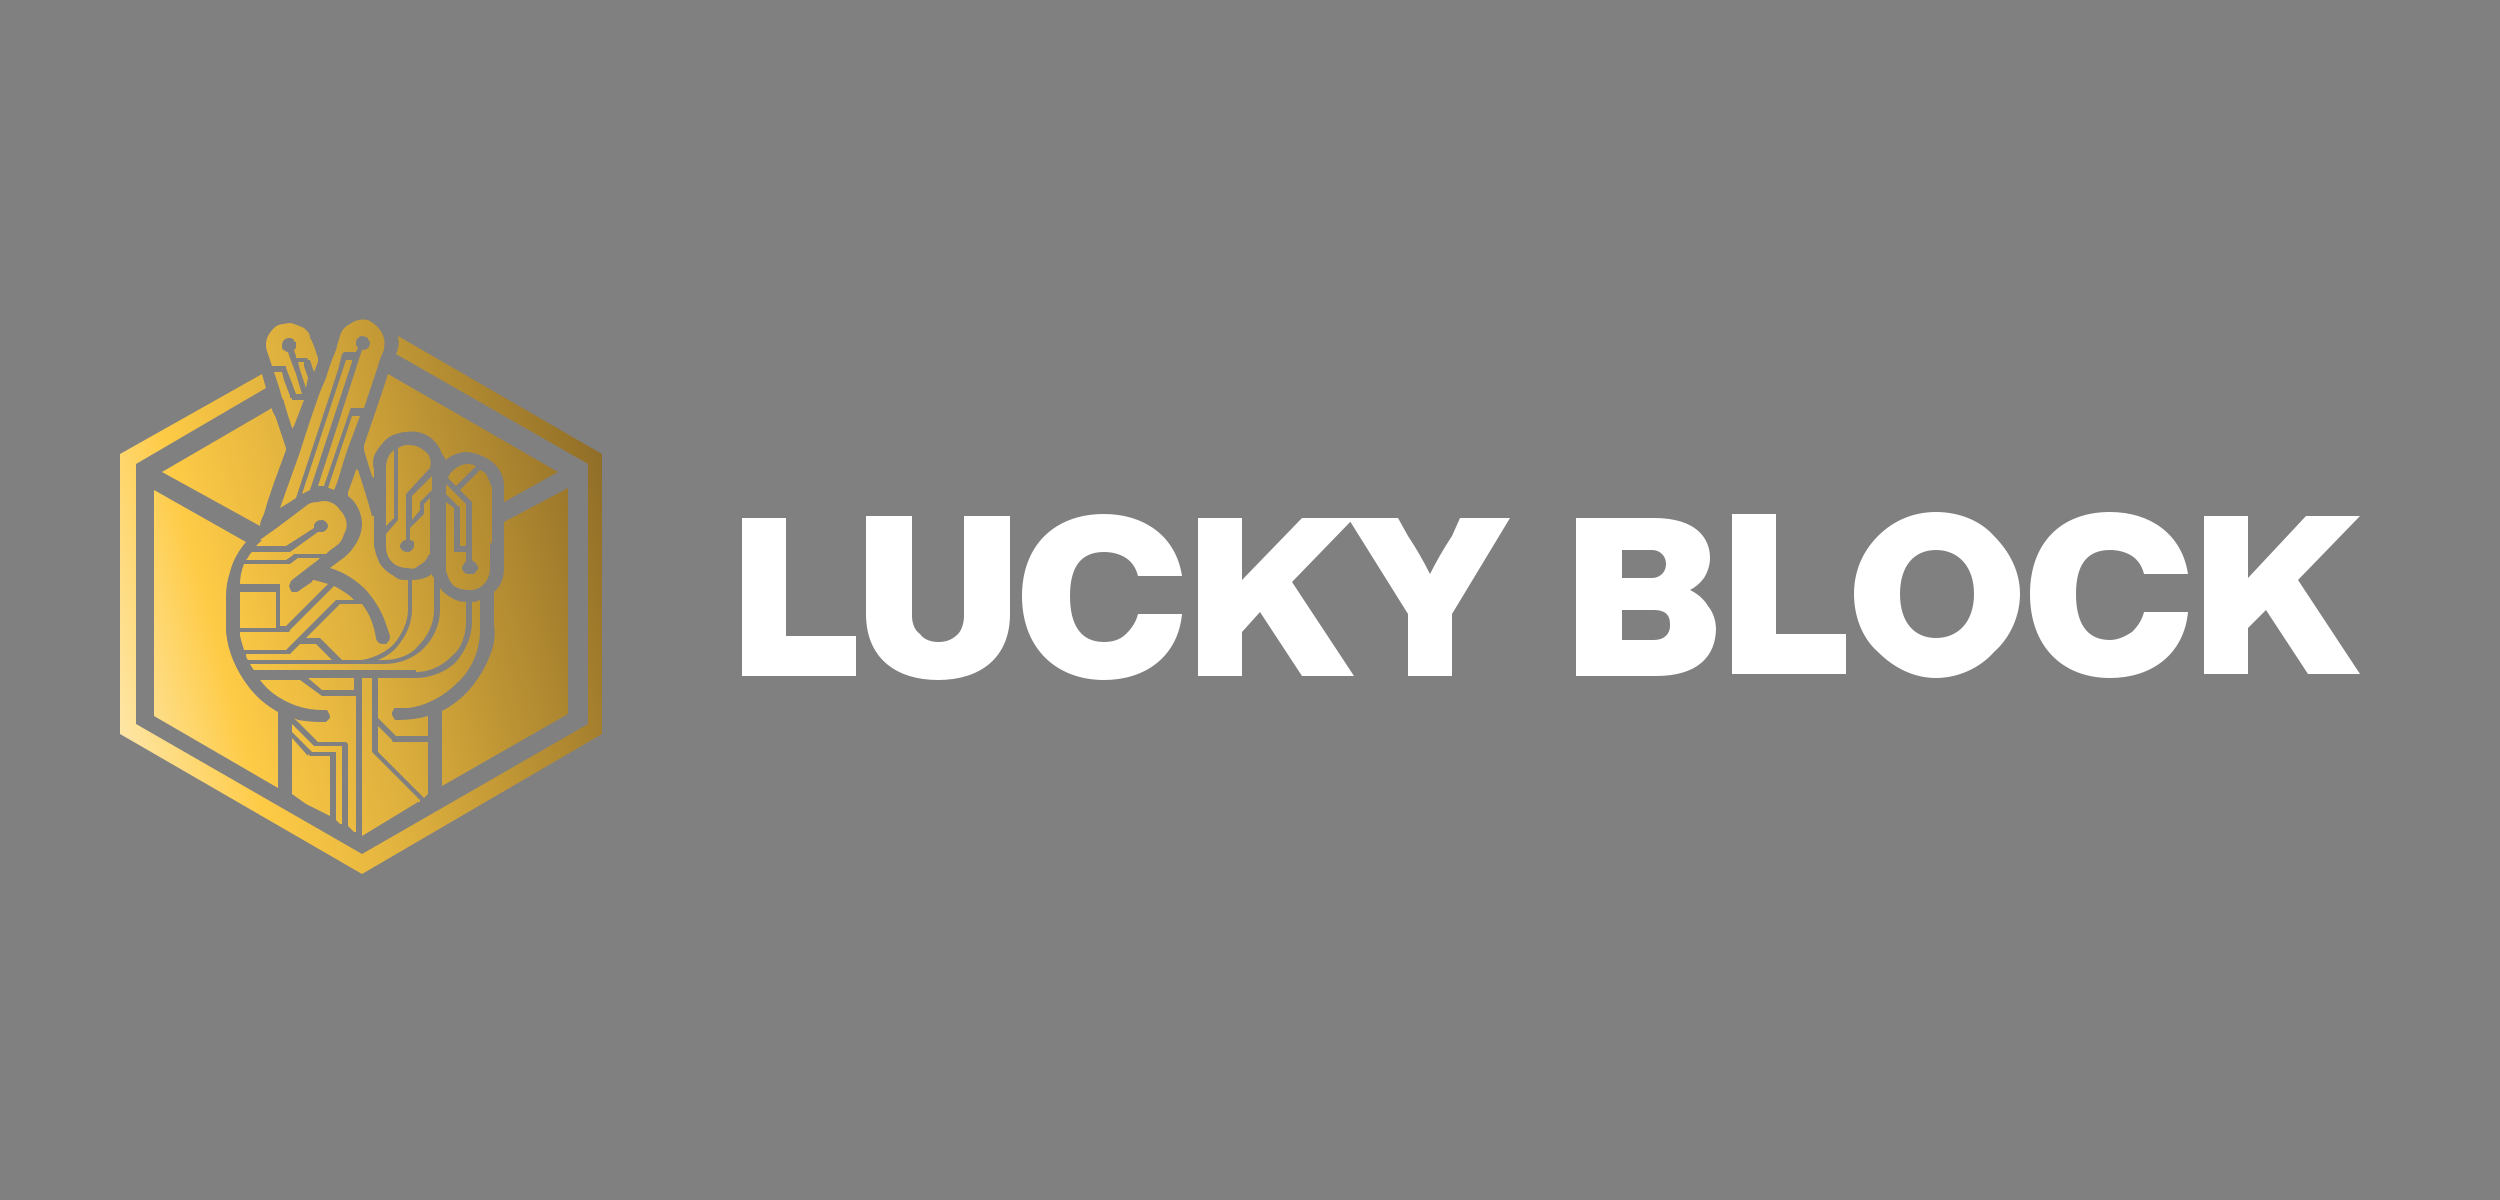
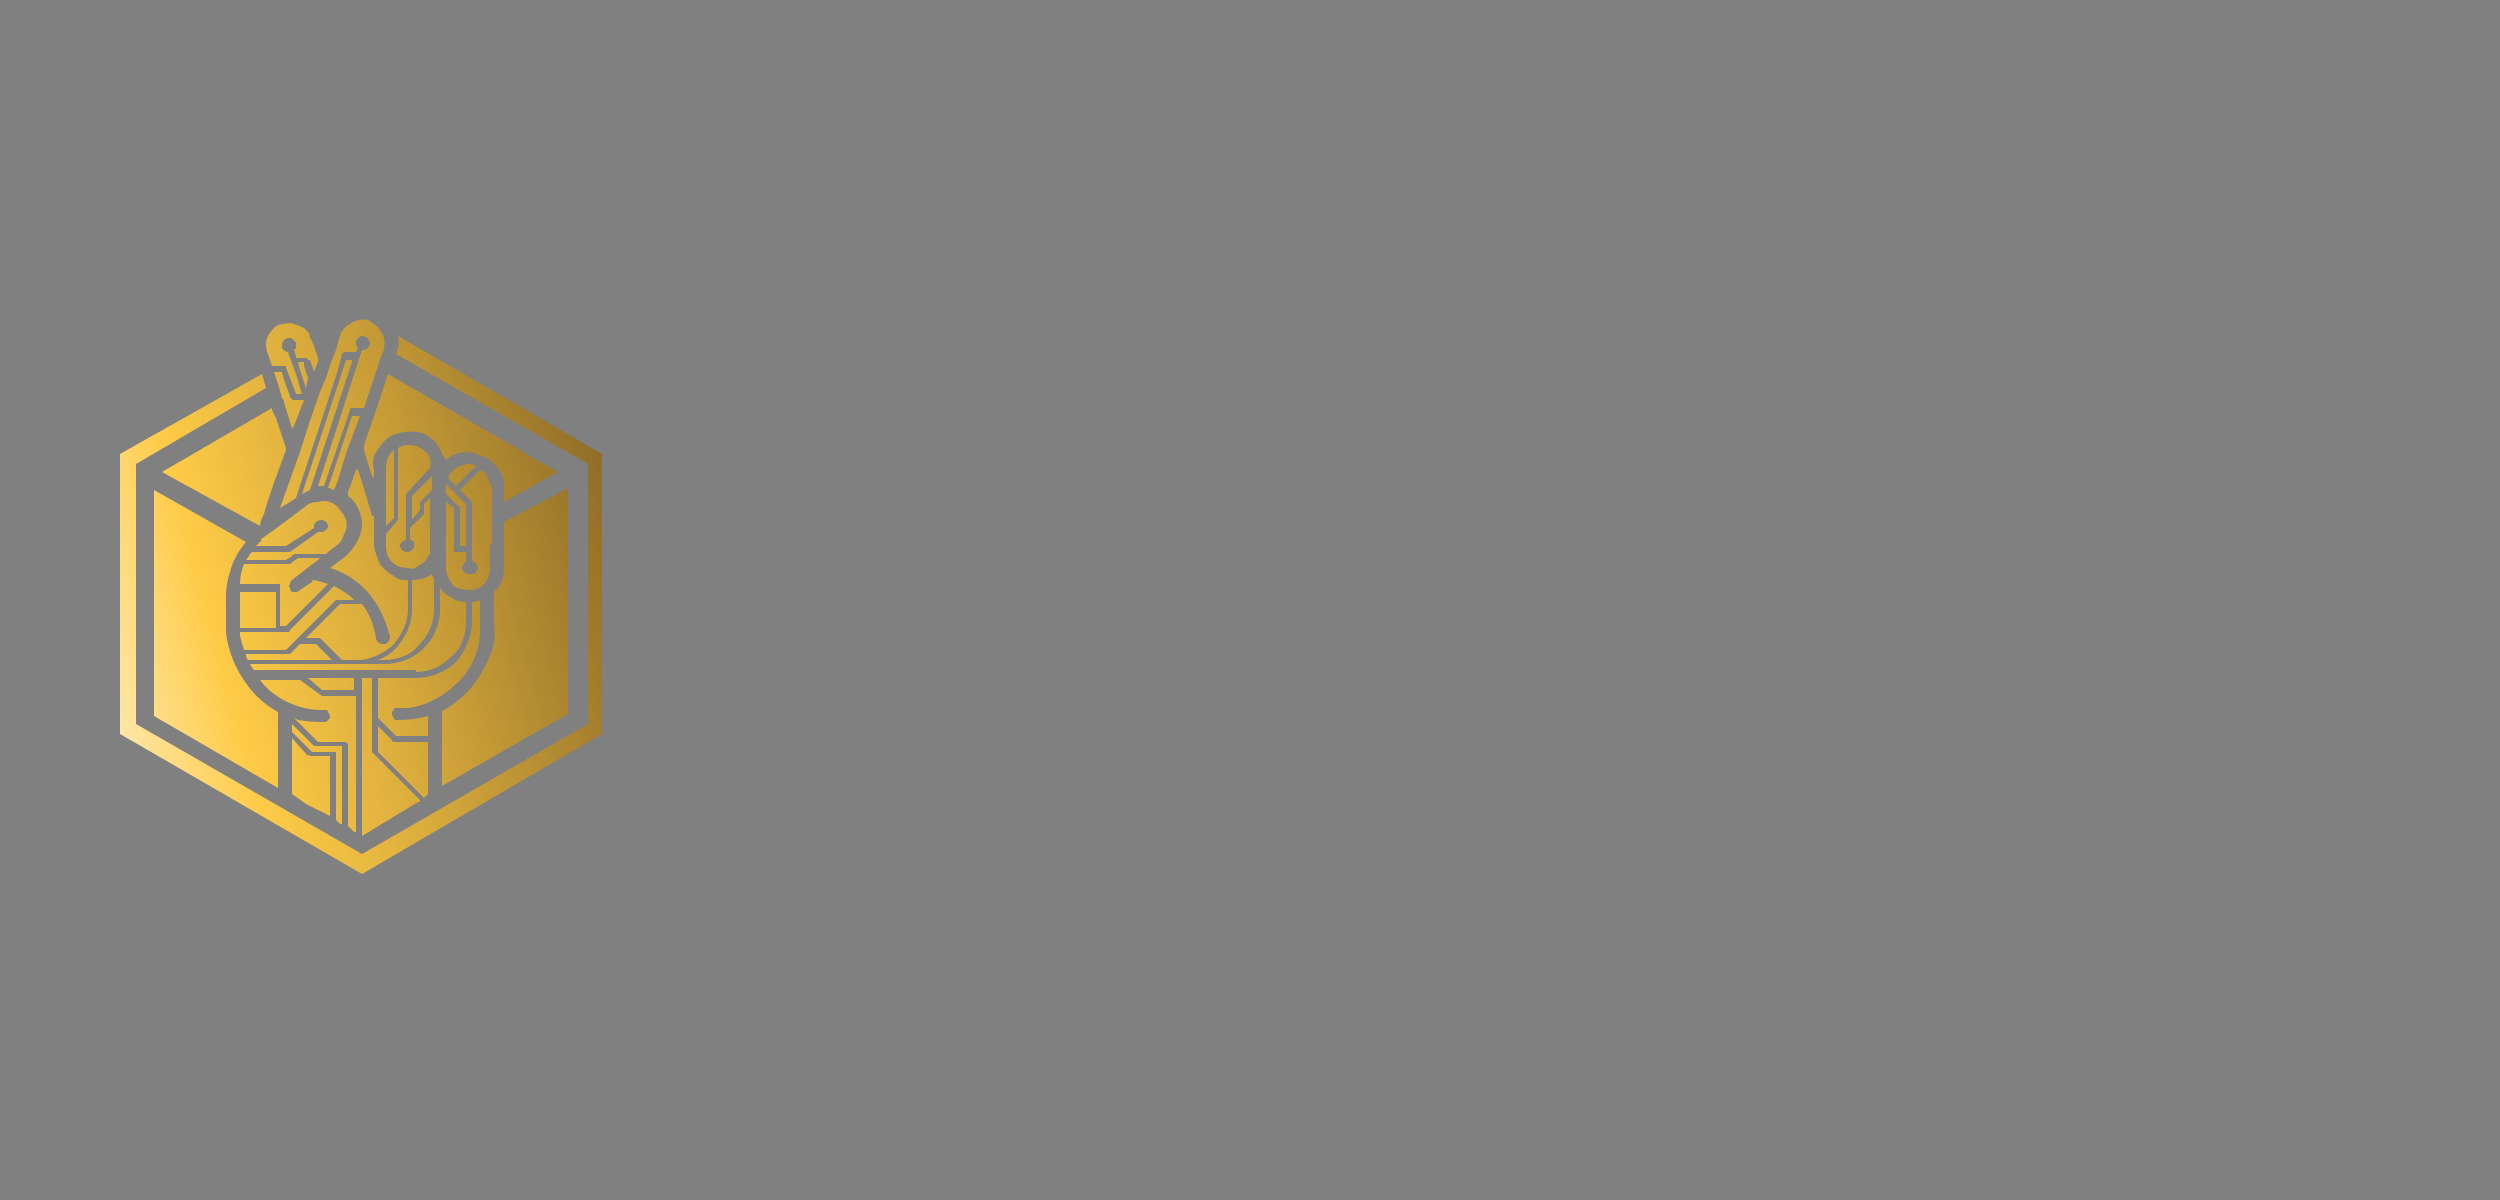
<svg xmlns="http://www.w3.org/2000/svg" version="1.2" viewBox="0 0 125 60" width="125" height="60">
  <rect x="0" y="0" width="125" height="60" fill="#808080" stroke="none" />
  <title>lucky-block-dark (1)</title>
  <defs>
    <linearGradient id="g1" x2="1" gradientUnits="userSpaceOnUse" gradientTransform="matrix(68.696,-18.141,18.67,70.699,-14.818,38.023)">
      <stop offset=".19" stop-color="#ffffff" />
      <stop offset=".22" stop-color="#fef9eb" />
      <stop offset=".27" stop-color="#feebb9" />
      <stop offset=".34" stop-color="#fed569" />
      <stop offset=".37" stop-color="#fecb46" />
      <stop offset=".47" stop-color="#ddaf3d" />
      <stop offset=".68" stop-color="#8c6a26" />
      <stop offset=".84" stop-color="#483014" />
    </linearGradient>
  </defs>
  <style> .s0 { fill: url(#g1) } .s1 { fill: #ffffff } </style>
  <path class="s0" d="m14 25.4q0 0 0 0l0.5-0.3 0.3-0.2 2.1-6.4 0.2-0.8q0 0 0.1-0.1 0 0 0 0h0.6l0.1-0.2q-0.1-0.1-0.1-0.2 0 0 0-0.1 0-0.1 0.1-0.2 0.1-0.1 0.2-0.1 0.1 0 0.3 0.1 0 0.1 0.1 0.2 0 0.2-0.1 0.3-0.1 0.1-0.3 0.1l-0.1 0.3-2.1 6.5q0.1 0 0.3 0l1.3-3.8q0 0 0 0 0-0.1 0.1-0.1h0.6l0.5-1.5 0.2-0.6q0.1-0.4 0.3-0.8 0-0.1 0-0.1 0.1-0.5-0.2-0.9-0.2-0.3-0.6-0.5-0.5-0.1-0.9 0.2-0.4 0.2-0.5 0.6-0.1 0.3-0.2 0.7-0.3 0.7-0.5 1.4l-0.3 0.7q-0.5 1.4-1 3l-1 2.8zm5.8-7.7l9.6 5.5v13l-11.3 6.5-11.3-6.5v-13l6.5-3.8-0.2-0.7-7.1 4v14l12.1 7 12-7v-14l-10.2-5.9q0.1 0.5-0.1 0.9zm-1.2 8.1q-0.3-1.1-0.7-2.3-0.1 0-0.1-0.1 0 0 0 0.1-0.2 0.6-0.4 1.1 0 0.1 0 0.1 0 0 0 0.1 0.3 0.2 0.5 0.6 0.2 0.4 0.2 0.8 0 0.4-0.2 0.8-0.2 0.4-0.5 0.7-0.2 0.2-0.5 0.4l-0.4 0.3c0.7 0.2 1.3 0.6 1.8 1.1q0.7 0.8 1 1.7 0.1 0.3 0.2 0.6 0 0.2-0.1 0.3 0 0-0.1 0.1-0.1 0-0.2 0-0.1 0-0.2-0.1-0.1-0.1-0.1-0.2c-0.1-0.6-0.3-1.2-0.7-1.7h-0.1-1l-1.7 1.7h0.6q0 0 0.1 0l1.1 1.1h1c0.6-0.1 1.2-0.4 1.6-0.8 0.4-0.5 0.7-1.1 0.7-1.7v-1.5q-0.1 0-0.2 0-0.3 0-0.5-0.2-0.4-0.2-0.7-0.6-0.2-0.4-0.3-0.9 0-0.5 0-1.1 0-0.2 0-0.4zm-4 3.2l0.9-0.7 0.4-0.3 0.1-0.1h-1.1l-0.4 0.3q0 0-0.1 0h-2.2q-0.2 0.5-0.2 1h1.9q0 0 0.1 0 0 0 0 0 0 0 0 0 0 0.1 0 0.1v2h0.3l2.1-2.1q-0.3-0.1-0.7-0.2 0 0 0 0-0.1 0-0.1 0.1-0.3 0.2-0.6 0.4-0.1 0.1-0.2 0.1-0.1 0-0.2 0-0.1-0.1-0.1-0.2-0.1-0.1 0-0.2 0-0.1 0.1-0.2zm-1.5-2q-0.1 0.1-0.2 0.2l-0.1 0.1h1.5l1.4-0.9v-0.1q0-0.1 0.1-0.2 0.1-0.1 0.3-0.1 0.1 0 0.2 0.1 0.1 0.1 0.1 0.2 0 0.1-0.1 0.2-0.1 0.1-0.2 0.1-0.1 0-0.2 0l-1.4 1q-0.1 0-0.1 0h-1.8l-0.1 0.1q-0.1 0.2-0.2 0.3h2l0.3-0.2 0.1-0.1q0.1 0 0.1 0h1.5q0.2-0.2 0.5-0.4 0.3-0.2 0.4-0.6 0.2-0.3 0.1-0.7-0.1-0.3-0.3-0.5-0.2-0.3-0.5-0.4-0.3-0.1-0.6 0-0.4 0-0.6 0.2l-1.6 1.2q-0.3 0.2-0.7 0.5zm6.4-4.3q-0.2 0.3-0.2 0.7v2.9l0.4-0.4v-3.4q-0.1 0.1-0.2 0.2zm1.1 6.4v1.4c0 0.5-0.2 1.1-0.5 1.5-0.3 0.5-0.7 0.8-1.2 1h0.3c0.6 0 1.3-0.2 1.7-0.7 0.5-0.5 0.8-1.1 0.8-1.8v-1.6q-0.1-0.1-0.1-0.2-0.4 0.3-1 0.3zm-6.7 8.9v-2.3q0-0.1 0-0.1 0 0 0 0-0.9-0.5-1.5-1.3c-0.6-0.8-1-1.7-1.1-2.7v-0.2q0-0.8 0-1.6 0-0.6 0.2-1.2 0.2-0.8 0.8-1.5l-4.6-2.6v11.3l6.2 3.6v-1.4zm3.8 3.6h0.1v-6.8h-1.7q0 0 0 0l-1.1-0.8h-2q0.3 0.4 0.7 0.7c0.7 0.5 1.5 0.8 2.4 0.8q0.1 0 0.2 0 0.1 0 0.1 0.1 0.1 0.1 0.1 0.3-0.1 0.1-0.2 0.2-0.1 0-0.2 0-0.6 0-1.2-0.1l-0.2-0.1 1.2 1.2h1.3q0 0 0.1 0 0 0 0 0 0 0 0 0 0.1 0.1 0.1 0.1v4.1l0.3 0.3zm-0.8-0.5l0.1 0.1h0.1v-3.9h-1.3q0 0-0.1 0l-1.1-1.1v0.4l1 1h1.1q0 0 0 0 0.1 0 0.1 0 0 0 0 0 0 0.1 0 0.1v3.3l0.1 0.1zm-3.3-20.7l-5.5 3.2 4.9 2.7c0-0.2 0.1-0.4 0.2-0.6 0.3-1.1 0.7-2.1 1.1-3.2q0 0 0-0.1 0 0 0 0l-0.5-1.5q-0.1-0.2-0.2-0.4zm14.8 15.3v-11.3l-3.2 1.7v2.3c0 0.4-0.1 0.8-0.4 1.1q0 0-0.1 0.1v1.6q0.1 0.7-0.1 1.3-0.3 0.9-0.9 1.7-0.6 0.8-1.5 1.3 0 0 0 0-0.1 0-0.1 0.1 0 1 0 2 0 0.4 0 0.7v0.7 0.3l6.3-3.6zm-13 2.1l-0.8-0.9v2.8l0.7 0.5 1.2 0.6v-3h-1q0 0-0.1-0.1zm-3.4-8.1q0 0.8 0 1.6v0.1h1.8v-1.8h-1.8v0.1zm1.4-12q0.1 0.3 0.2 0.6h0.6q0 0 0.1 0 0 0.1 0 0.1l0.2 0.5 0.3 0.8h0.3l-0.3-1-0.3-0.8-0.1-0.3q-0.1 0-0.2-0.1-0.1 0-0.1-0.2 0-0.2 0.1-0.3 0.1-0.1 0.3-0.1 0.1 0 0.2 0.1 0 0.1 0.1 0.1 0 0.1 0 0.2 0 0.1 0 0.1-0.1 0.1-0.1 0.1l0.1 0.3v0.1h0.5q0.1 0 0.1 0.1 0.1 0 0.1 0l0.1 0.3 0.1 0.3 0.2-0.5q0 0 0 0 0-0.1 0-0.1 0 0 0-0.1-0.1-0.3-0.2-0.6c-0.1-0.2-0.1-0.3-0.2-0.4q0-0.2-0.1-0.3-0.1-0.1-0.2-0.2-0.2-0.1-0.5-0.2-0.2-0.1-0.5 0-0.3 0-0.5 0.2-0.2 0.2-0.3 0.4-0.1 0.2-0.1 0.4 0 0.3 0.1 0.5 0 0 0 0zm1.2 2.2q0 0-0.1 0 0 0 0-0.1l-0.3-0.8-0.1-0.4h-0.4q0.1 0.3 0.2 0.6 0.1 0.3 0.2 0.7 0.1 0.1 0.1 0.2 0.2 0.7 0.4 1.3 0 0 0 0.1c0-0.1 0.1-0.2 0.1-0.2l0.5-1.3h-0.6zm6.2 2.4q-0.4-0.1-0.7 0l-0.2 0.1v3.6q0 0 0 0l-0.6 0.7v0.6q0 0.5 0.3 0.8 0.3 0.3 0.8 0.3 0.3 0.1 0.5-0.1 0.4-0.2 0.5-0.5l0.1-0.1q0-0.2 0-0.4v-2.4l-0.3 0.3v0.4q0 0 0 0.1l-0.7 0.7v0.6q0.1 0 0.2 0.1 0 0.1 0 0.2 0 0.1-0.1 0.2-0.1 0.1-0.2 0.1-0.2 0-0.3-0.1-0.1-0.1-0.1-0.2 0-0.1 0.1-0.2 0.1-0.1 0.2-0.1v-2.2q0-0.1 0-0.1l1.2-1.3q0.1-0.4-0.1-0.7-0.3-0.3-0.6-0.4zm-5.3 2.2q-0.2 0.1-0.4 0.2l2.1-6.4 0.1-0.3h0.3v0.1l-2.1 6.4zm4.4 10.9q0.3 0 0.5 0c0.9-0.1 1.8-0.6 2.4-1.2 0.8-0.7 1.2-1.7 1.2-2.7q0-0.7 0-1.4v-0.1q-0.2 0.1-0.4 0.1v1c0 0.7-0.3 1.4-0.8 2-0.5 0.5-1.3 0.8-2 0.8h-1.9v2l0.9 0.9h1.6v-1q-0.7 0.2-1.5 0.2 0 0-0.1 0-0.1 0-0.1-0.1-0.1-0.1-0.1-0.2 0-0.1 0-0.1 0.1-0.1 0.1-0.2 0.1 0 0.2 0zm-1.7-13.1q0 0 0 0.1 0 0.1 0 0.1 0.2 0.7 0.4 1.3 0 0 0.1 0.1c0 0 0-0.1 0-0.1q0-0.2 0-0.3-0.1-0.4 0-0.7 0.2-0.4 0.4-0.6 0.3-0.4 0.7-0.5 0.3-0.1 0.5-0.1 0.6-0.1 1.1 0.2 0.5 0.3 0.7 0.9 0.1 0.1 0.2 0.3 0.3-0.3 0.9-0.4 0.5 0 0.9 0.2 0.5 0.2 0.8 0.6 0.3 0.4 0.3 0.9v0.8l2.7-1.5-8.5-4.9c-0.4 1.3-1.2 3.5-1.2 3.6zm3 17.6l0.2-0.2v-2.6h-1.7q-0.1 0-0.1-0.1l-0.7-0.7v1.3l2.3 2.3zm-0.2 0.1l-2.3-2.3q0 0-0.1-0.1v-3.7h-0.5v7.8 0.1l2.8-1.7h0.1zm-5.7-20.6q0 0 0 0l0.1-0.5-0.2-0.6v-0.2h-0.3l0.1 0.4 0.3 0.9zm5.3 6.6l0.4-0.5v-0.4q0.1-0.1 0.1-0.1l0.5-0.5v-0.7l-1 1zm1.7-1.6v0.3l0.6 0.6q0.1 0 0.1 0.1v1.9h0.3v-2.1l-1-1q0 0.1 0 0.2zm-5.9 0q0.1 0 0.3 0.1 0.1-0.2 0.2-0.5l0.3-1 0.2-0.6q0.3-0.8 0.6-1.6h-0.4l-1.2 3.6zm1.4 9.5h-2.4l0.7 0.6h1.6v-0.6zm-4.2-0.9h3l-0.8-0.8h-0.8l-0.5 0.5q0 0-0.1 0h-2.1q0 0.2 0.1 0.3h1.2zm8.8-9.1l0.4 0.4 1-1q-0.2-0.1-0.4-0.1-0.3 0-0.6 0.2-0.3 0.2-0.4 0.5zm-10.2 8.6h2.1l0.5-0.5 2-2q0 0 0.1 0h0.8q-0.1-0.1-0.2-0.2-0.4-0.3-0.8-0.5l-2.2 2.2q0 0.1-0.1 0.1h-2.4q0 0.1 0 0.2 0.1 0.4 0.2 0.7zm8.6 1.1c0.7 0 1.3-0.3 1.8-0.8 0.5-0.4 0.7-1.1 0.7-1.7v-1q-0.4 0-0.7-0.2-0.4-0.2-0.6-0.5v1.1c0 0.7-0.3 1.4-0.8 1.9-0.5 0.5-1.2 0.8-2 0.8h-6.7q0.1 0.2 0.2 0.3h8.1zm3.8-6.4v-2.8q-0.1-0.3-0.2-0.5-0.1-0.3-0.4-0.4l-1 1 0.5 0.5q0.1 0.1 0.1 0.1v2.9q0.1 0.1 0.1 0.1 0.1 0 0.1 0.1 0 0 0.1 0.1 0 0.1 0 0.2-0.1 0-0.1 0.1 0 0-0.1 0.1-0.1 0-0.1 0-0.1 0-0.2 0-0.1 0-0.2-0.1-0.1-0.1-0.1-0.2 0-0.1 0.1-0.2 0-0.1 0.1-0.1v-0.5h-0.5q0 0 0 0-0.1 0-0.1 0 0 0 0 0 0-0.1 0-0.1v-2.1l-0.4-0.3v0.7 2.2q0 0.3 0 0.5 0.1 0.5 0.4 0.8 0.3 0.2 0.8 0.2c0.3 0 0.5-0.1 0.7-0.3 0.2-0.2 0.3-0.5 0.3-0.8v-0.6q0-0.3 0-0.7z" />
-   <path class="s1" d="m42.8 31.8v2h-5.7v-7.9h2.2v5.9h3.5zm0.5-1.1v-4.9h2.3v5c0 0.3 0.1 0.7 0.4 0.9 0.2 0.3 0.6 0.4 0.9 0.4 0.4 0 0.7-0.1 1-0.4 0.2-0.2 0.3-0.6 0.3-0.9v-5h2.3v4.9c0 2.2-1.5 3.3-3.6 3.3-2.1 0-3.6-1.1-3.6-3.3zm7.8-0.9c0-2.5 1.6-4.1 4.1-4.1 2 0 3.6 1.1 3.9 3.1h-2.2c-0.1-0.4-0.3-0.7-0.6-0.9-0.3-0.2-0.7-0.3-1.1-0.3-1.2 0-1.7 0.8-1.7 2.2 0 1.4 0.5 2.3 1.7 2.3 0.4 0 0.8-0.1 1.1-0.4 0.3-0.3 0.5-0.6 0.6-1h2.2c-0.2 2.1-1.8 3.3-3.9 3.3-2.4 0-4.1-1.6-4.1-4.2zm13.5-0.7l3.1 4.7h-2.6l-2.1-3.2-0.9 1v2.2h-2.2v-7.9h2.2v3.1l3-3.1h2.6l-3.1 3.2zm10.9-3.2l-2.9 4.8v3.1h-2.2v-3.1l-3-4.8h2.5l0.5 0.9q0.6 0.9 1.1 1.9c0.3-0.6 0.7-1.3 1.1-1.9l0.4-0.9h2.5zm10.3 5.5c0 1.4-0.9 2.4-3 2.4h-4v-7.9h3.9c2.1 0 2.8 1 2.8 2q0 0.5-0.3 1-0.3 0.4-0.7 0.6 0.6 0.3 0.9 0.8 0.4 0.5 0.4 1.2zm-4.7-3.9v1.4h1.5q0.3 0 0.5-0.2 0.2-0.2 0.2-0.5 0-0.3-0.2-0.5-0.2-0.2-0.5-0.2h-1.5zm2.4 3.7c0-0.5-0.3-0.7-0.8-0.7h-1.6v1.5h1.6c0.5 0 0.8-0.3 0.8-0.7zm8.8 0.5v2h-5.7v-8h2.2v6h3.5zm0.4-2c0-1.1 0.4-2.1 1.2-2.9 0.8-0.8 1.8-1.2 2.9-1.2 1.1 0 2.2 0.4 2.9 1.2 0.8 0.8 1.3 1.8 1.3 2.9 0 1.1-0.5 2.2-1.3 2.9-0.7 0.8-1.8 1.3-2.9 1.3-1.1 0-2.1-0.5-2.9-1.3-0.8-0.7-1.2-1.8-1.2-2.9zm6 0c0-1.4-0.8-2.2-1.9-2.2-1.1 0-1.8 0.8-1.8 2.2 0 1.4 0.7 2.2 1.8 2.2 1.1 0 1.9-0.8 1.9-2.2zm2.8 0c0-2.5 1.5-4.1 4-4.1 2 0 3.6 1.1 3.9 3.1h-2.2c-0.1-0.4-0.3-0.7-0.6-0.9-0.3-0.2-0.7-0.3-1.1-0.3-1.2 0-1.7 0.8-1.7 2.2 0 1.4 0.5 2.3 1.7 2.3 0.4 0 0.8-0.2 1.1-0.4 0.3-0.3 0.5-0.6 0.6-1h2.2c-0.2 2.1-1.8 3.3-3.9 3.3-2.4 0-4-1.6-4-4.2zm13.4-0.7l3.1 4.7h-2.6l-2.1-3.2-0.9 0.9v2.3h-2.2v-7.9h2.2v3.1l2.9-3.1h2.7z" />
</svg>